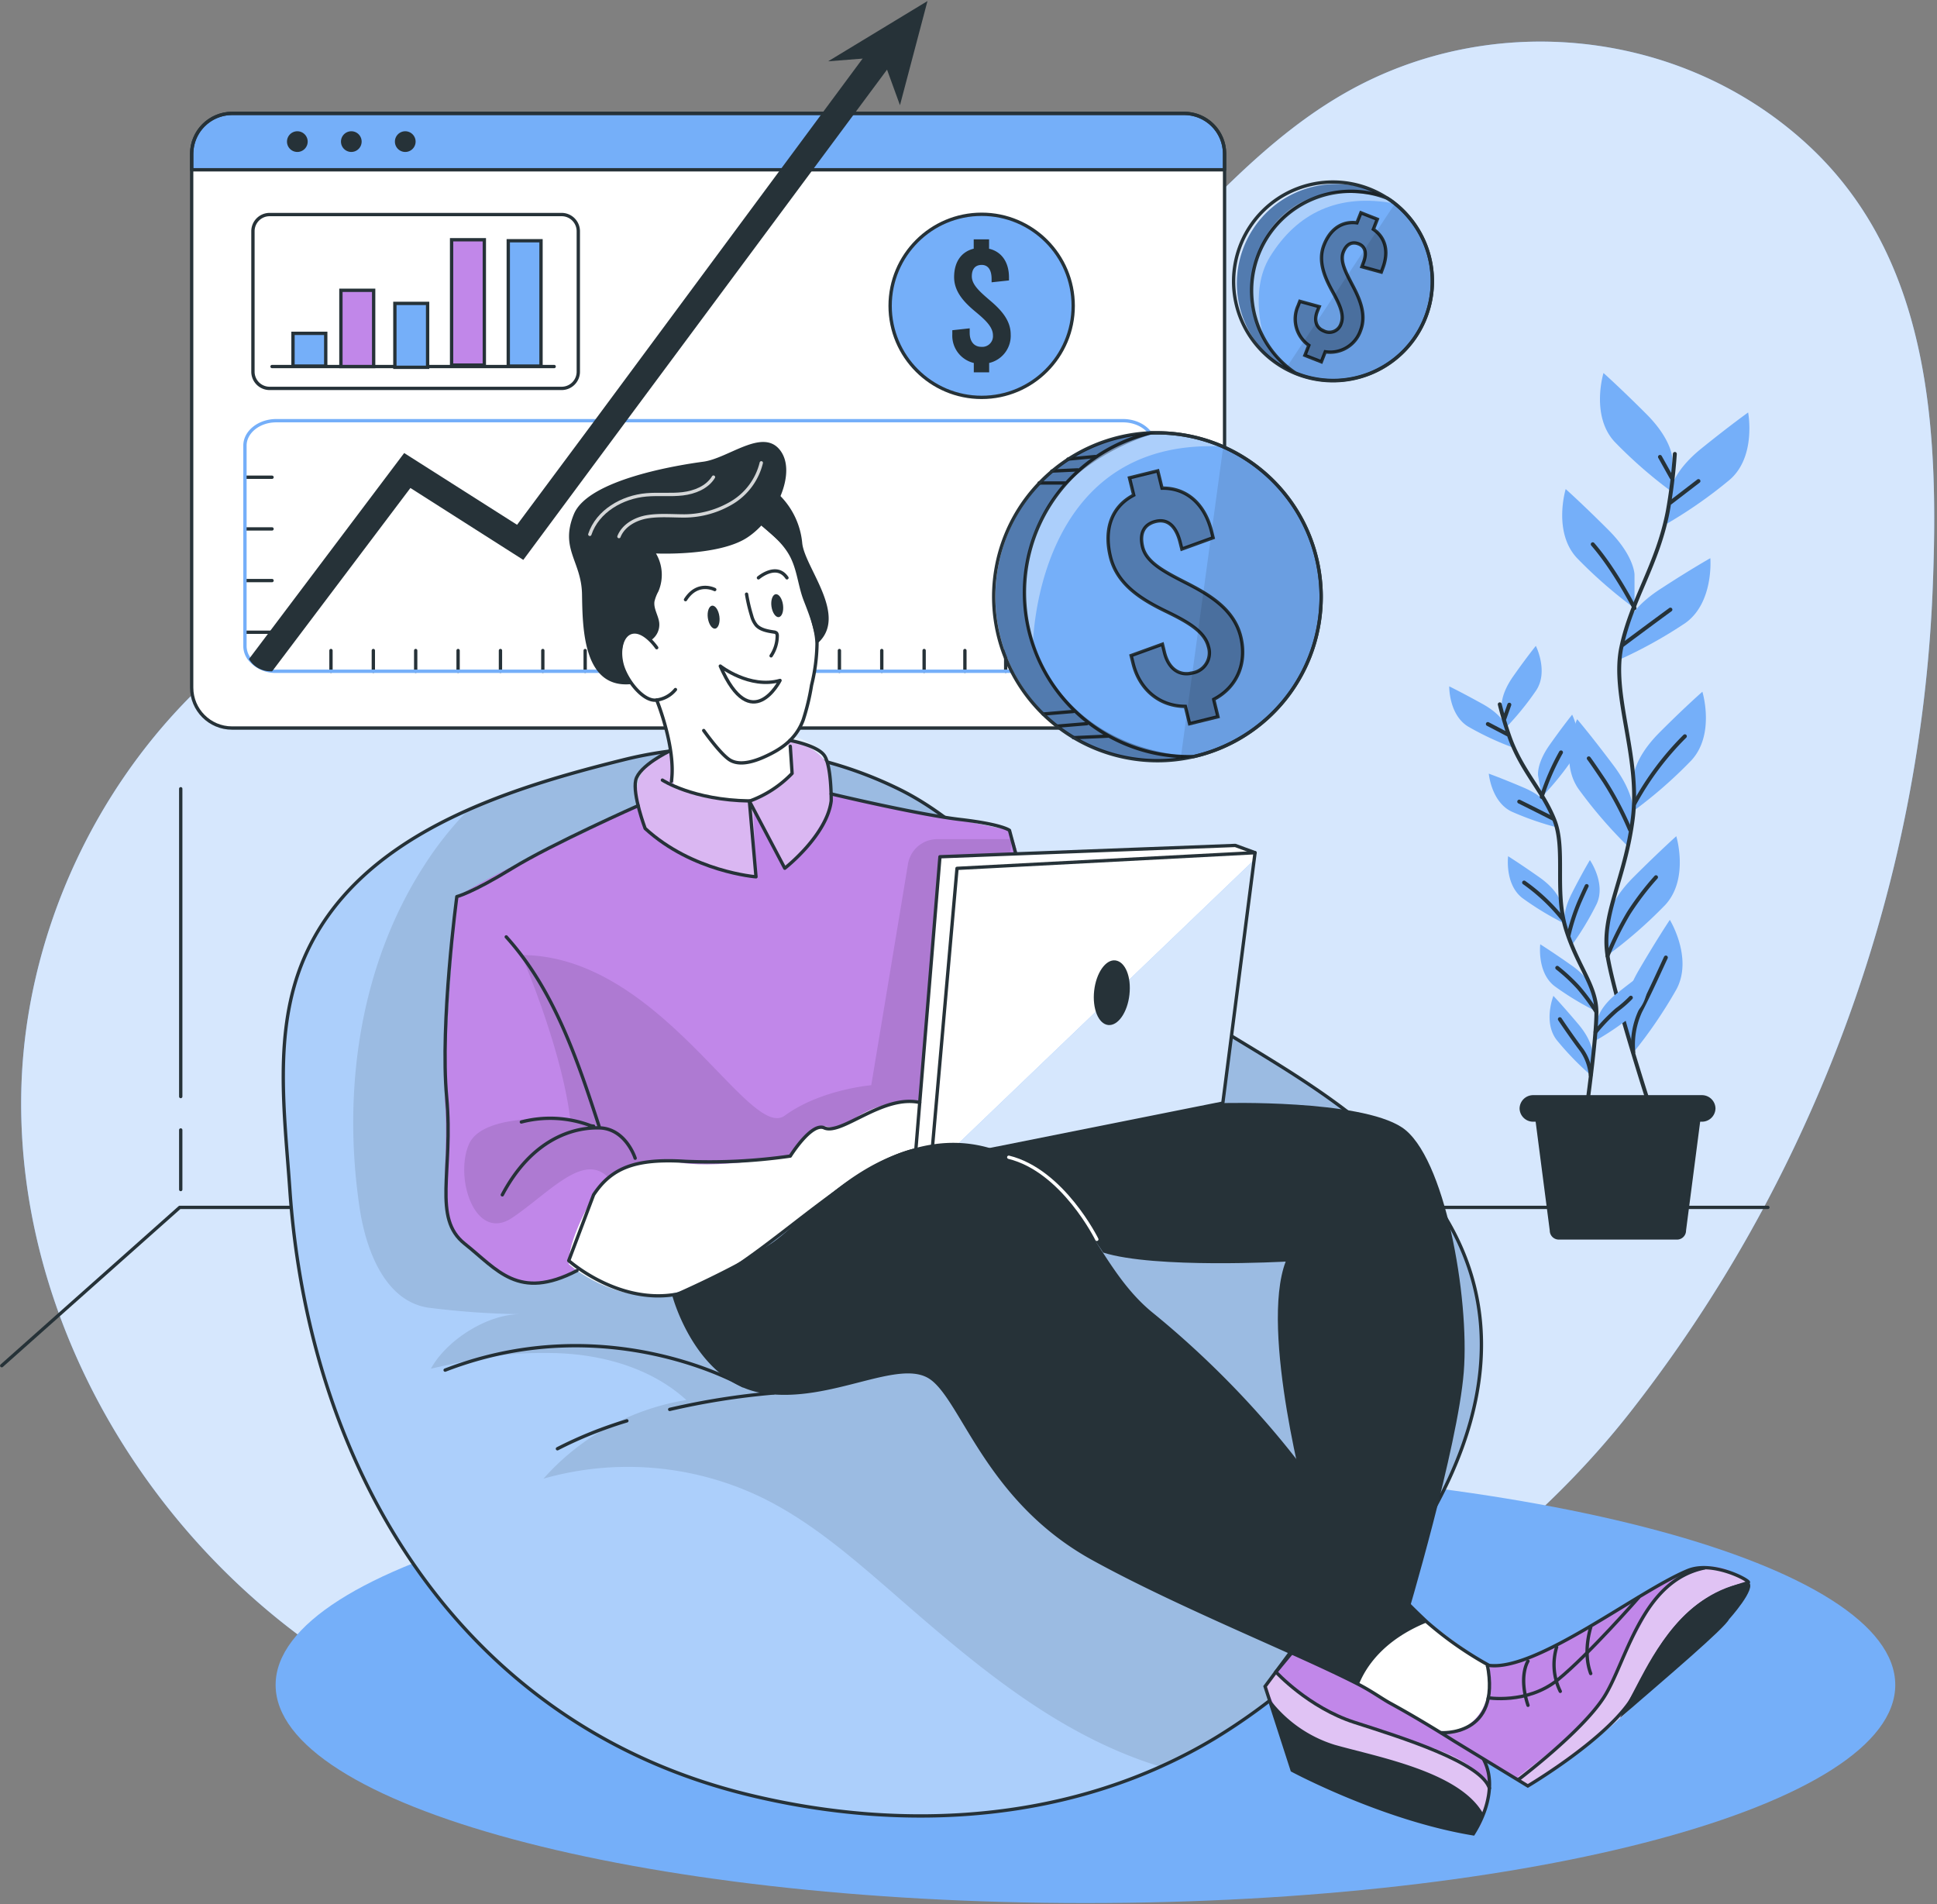
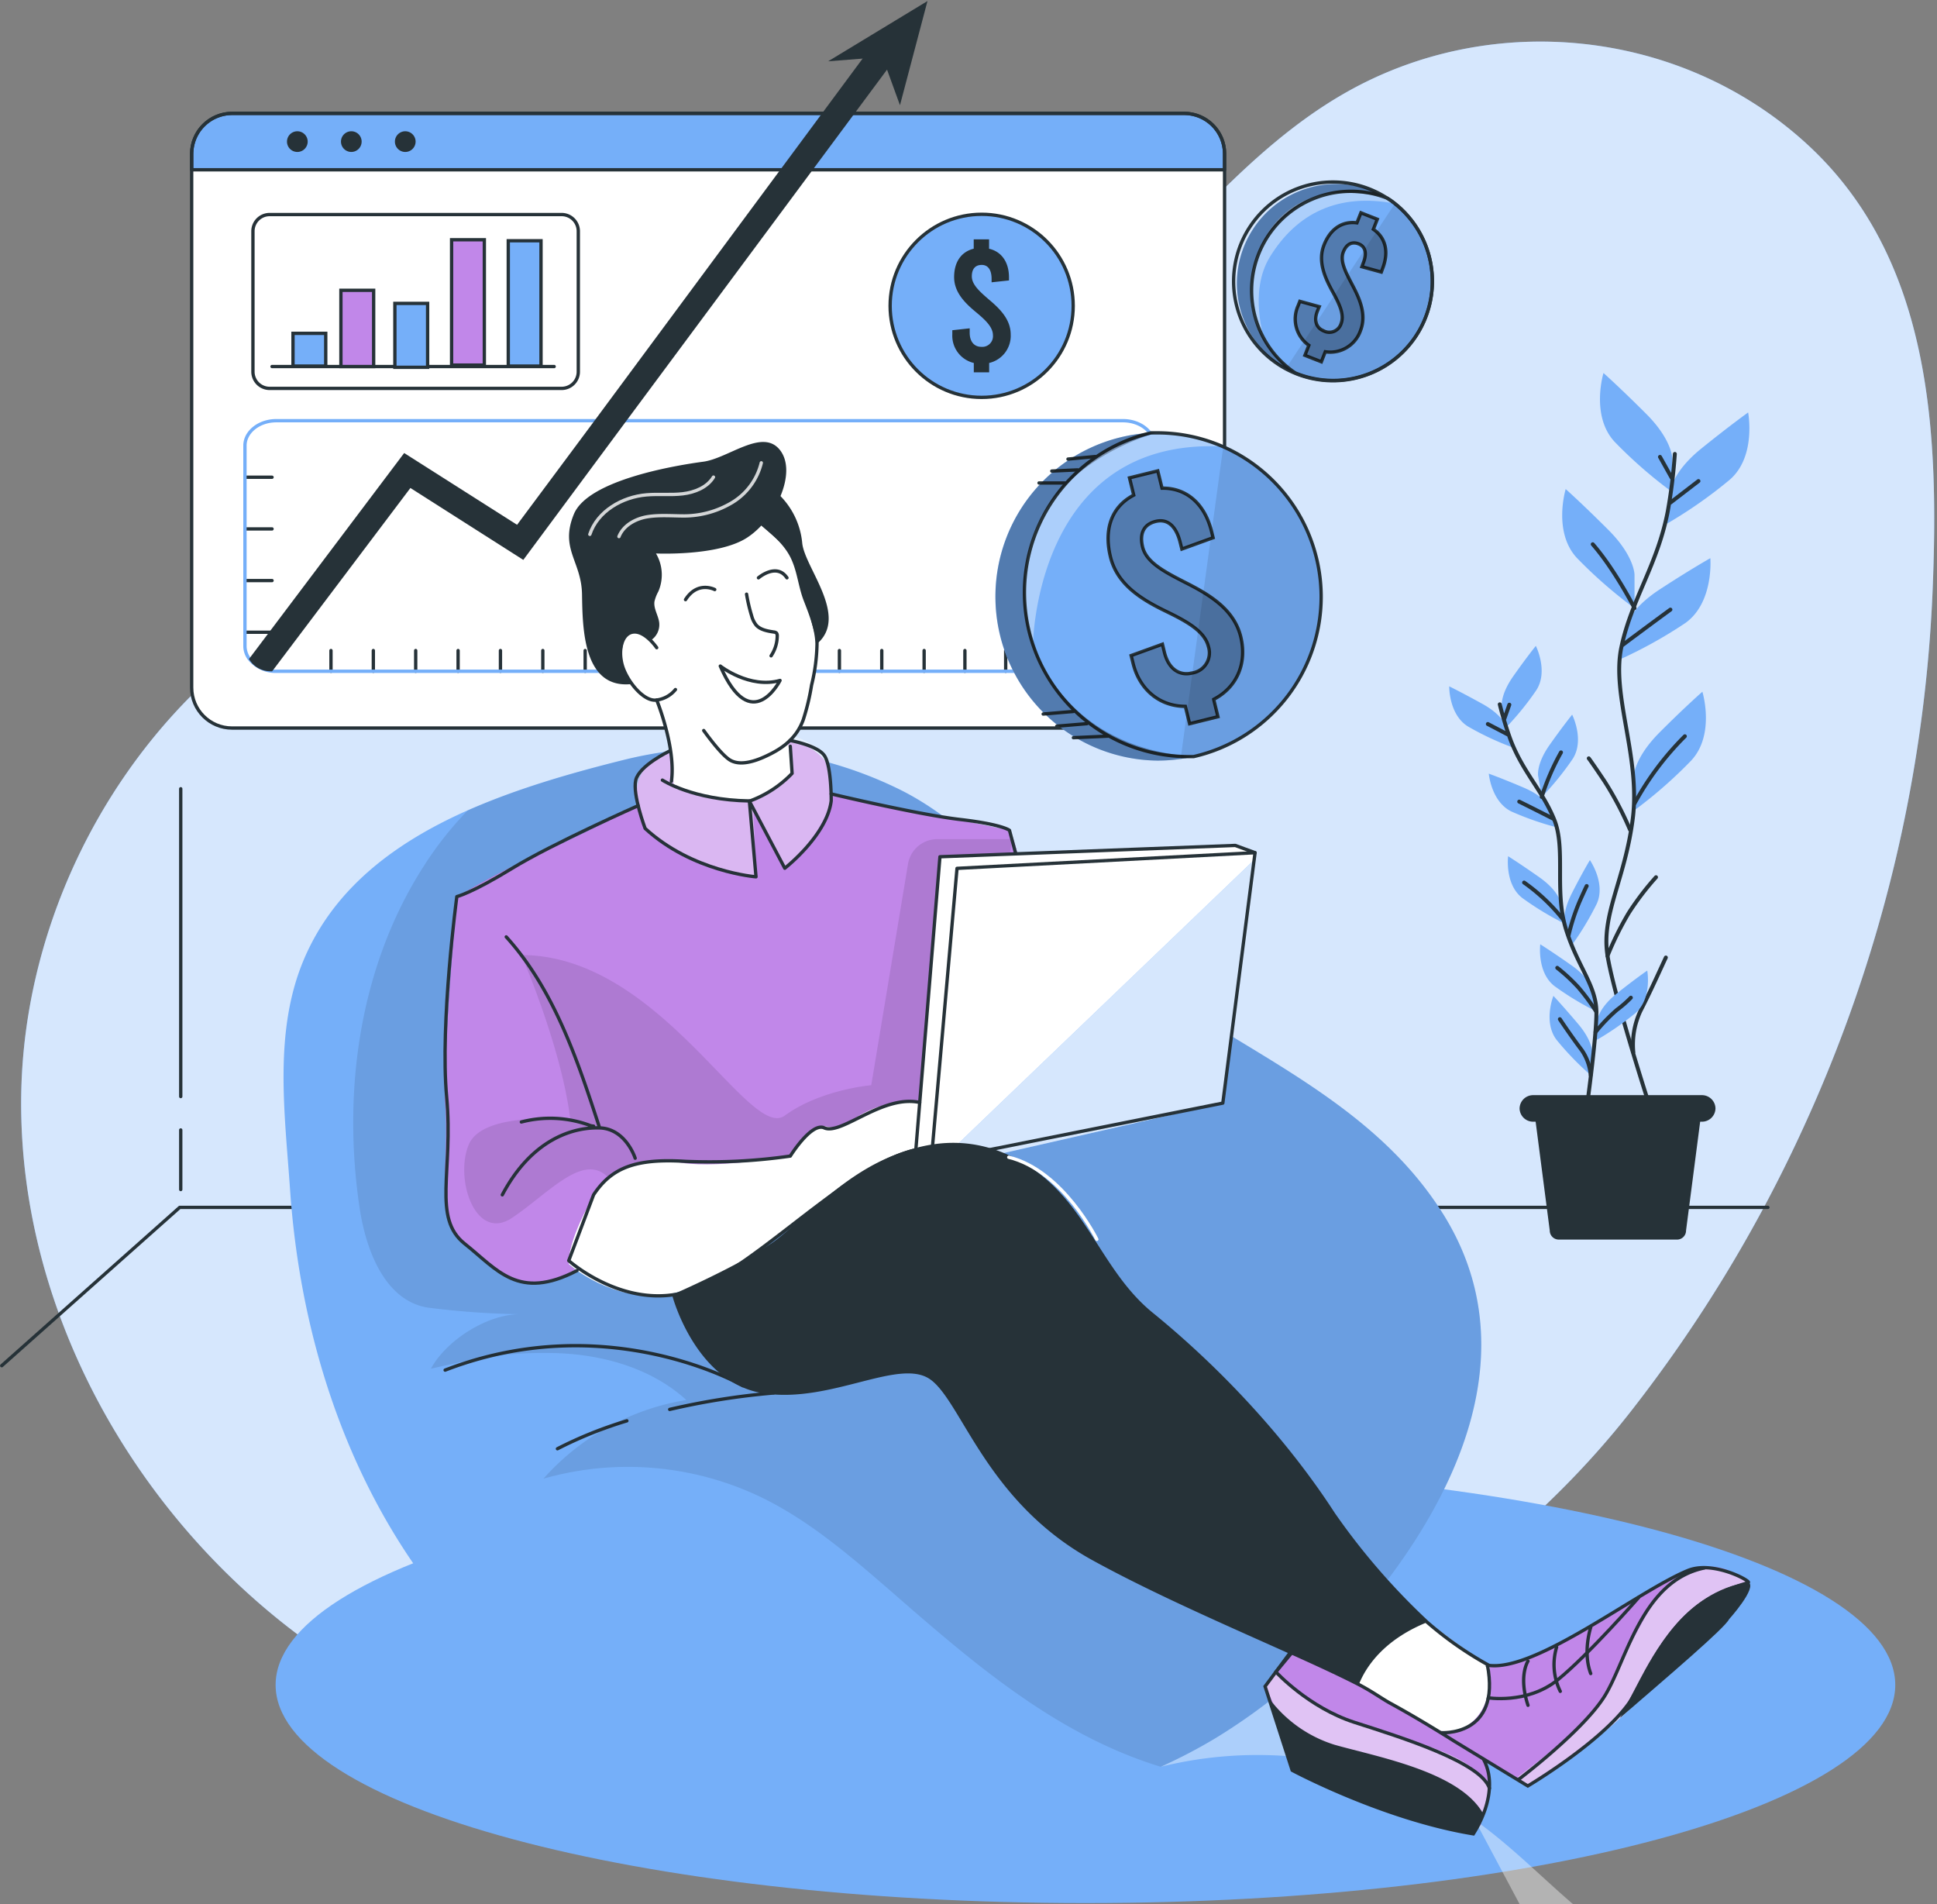
<svg xmlns="http://www.w3.org/2000/svg" width="582" height="572" fill="none">
  <rect width="100%" height="100%" fill="#808080" stroke="none" />
  <path d="M404.034 27.997c-29.607 16.933-50.489 45.413-75.835 68.276a243.828 243.828 0 0 1-111.152 56.988c-33.922 7.34-69.362 7.449-102.049 18.996C51.226 194.631 7.55 261.035 6.383 328.552c-1.167 67.516 37.313 132.971 93.771 169.986a224.749 224.749 0 0 0 62.415 28.493c41.52 11.683 85.549 11.167 128.453 6.703 74.111-7.72 151.804-49.796 198.52-109.145a425.667 425.667 0 0 0 52.428-86.092 429.346 429.346 0 0 0 38.684-160.433c1.968-47.49 0-100.135-37.679-134.735-37.68-34.6-94.776-40.61-138.941-15.332Z" fill="#75AFF9" />
  <path opacity=".7" d="M404.034 27.997c-29.607 16.933-50.489 45.413-75.835 68.276a243.828 243.828 0 0 1-111.152 56.988c-33.922 7.34-69.362 7.449-102.049 18.996C51.226 194.631 7.55 261.035 6.383 328.552c-1.167 67.516 37.313 132.971 93.771 169.986a224.749 224.749 0 0 0 62.415 28.493c41.52 11.683 85.549 11.167 128.453 6.703 74.111-7.72 151.804-49.796 198.52-109.145a425.667 425.667 0 0 0 52.428-86.092 429.346 429.346 0 0 0 38.684-160.433c1.968-47.49 0-100.135-37.679-134.735-37.68-34.6-94.776-40.61-138.941-15.332Z" fill="#fff" />
  <path d="M326.137 571.712c134.384 0 243.323-29.342 243.323-65.536S460.521 440.64 326.137 440.64c-134.384 0-243.323 29.342-243.323 65.536s108.939 65.536 243.323 65.536Z" fill="#75AFF9" />
  <path d="M355.795 34.063H69.731c-6.706 0-12.143 5.436-12.143 12.143v160.366c0 6.707 5.437 12.144 12.143 12.144h286.064c6.707 0 12.144-5.437 12.144-12.144V46.206c0-6.707-5.437-12.144-12.144-12.144Z" fill="#fff" />
  <path d="M367.939 46.206v4.803H57.588v-4.803A12.211 12.211 0 0 1 69.73 34.062h286.064a12.136 12.136 0 0 1 8.591 3.553 12.12 12.12 0 0 1 3.553 8.591Z" fill="#75AFF9" />
  <path d="M355.795 34.063H69.731c-6.706 0-12.143 5.436-12.143 12.143v160.366c0 6.707 5.437 12.144 12.143 12.144h286.064c6.707 0 12.144-5.437 12.144-12.144V46.206c0-6.707-5.437-12.144-12.144-12.144Z" stroke="#263238" stroke-linecap="round" stroke-linejoin="round" />
  <path d="M367.939 46.206v4.803H57.588v-4.803A12.211 12.211 0 0 1 69.73 34.062h286.064a12.136 12.136 0 0 1 8.591 3.553 12.12 12.12 0 0 1 3.553 8.591v0Z" stroke="#263238" stroke-linecap="round" stroke-linejoin="round" />
  <path d="M92.446 42.543a3.107 3.107 0 1 1-6.214-.001 3.107 3.107 0 0 1 6.214.001ZM108.659 42.542a3.11 3.11 0 0 1-1.918 2.871 3.106 3.106 0 1 1-1.189-5.978 3.088 3.088 0 0 1 2.201.906 3.099 3.099 0 0 1 .906 2.201ZM121.766 45.65a3.107 3.107 0 1 0 0-6.215 3.107 3.107 0 0 0 0 6.215Z" fill="#263238" />
  <path d="M168.755 64.455H81.008A5.007 5.007 0 0 0 76 69.46v42.212a5.007 5.007 0 0 0 5.007 5.007h87.747a5.007 5.007 0 0 0 5.007-5.007V69.461a5.007 5.007 0 0 0-5.007-5.006ZM81.74 110.113h84.762" stroke="#263238" stroke-linecap="round" stroke-linejoin="round" />
  <path d="M97.872 100.141h-9.837v9.837h9.837v-9.837Z" fill="#75AFF9" stroke="#263238" stroke-miterlimit="10" />
  <path d="M112.27 87.21h-9.838v22.904h9.838V87.21Z" fill="#C187E9" stroke="#263238" stroke-miterlimit="10" />
  <path d="M128.483 91.145h-9.837v19.2h9.837v-19.2Z" fill="#75AFF9" stroke="#263238" stroke-miterlimit="10" />
  <path d="M145.525 72.026h-9.837v37.653h9.837V72.026Z" fill="#C187E9" stroke="#263238" stroke-miterlimit="10" />
  <path d="M162.554 72.325h-9.837v37.653h9.837V72.325ZM294.955 119.38c15.19 0 27.503-12.313 27.503-27.503s-12.313-27.503-27.503-27.503c-15.189 0-27.503 12.313-27.503 27.503s12.314 27.503 27.503 27.503Z" fill="#75AFF9" stroke="#263238" stroke-miterlimit="10" />
  <path d="M297.207 109.041v2.809h-4.614v-2.809a8.412 8.412 0 0 1-6.458-8.562v-1.275l5.224-.57v1.357c0 2.618 1.357 4.206 3.487 4.206a3.224 3.224 0 0 0 3.314-2.092c.163-.441.226-.913.186-1.382 0-2.51-2.347-4.653-5.115-6.96-3.283-2.714-6.553-5.943-6.553-10.502 0-4.56 2.143-7.626 5.888-8.548v-2.809h4.614v2.822c3.785.869 5.983 4.07 5.983 8.603v.922l-5.224.557V83.79c0-2.714-1.072-4.206-2.971-4.206-1.9 0-2.972 1.18-2.972 3.433 0 2.51 2.416 4.613 5.129 6.96 3.23 2.714 6.554 5.943 6.554 10.502a8.374 8.374 0 0 1-6.472 8.562Z" fill="#263238" />
  <path d="M73.707 143.369h8.032M73.707 158.892h8.032M73.707 174.413h8.032M73.707 189.936h8.032M99.447 201.659v-6.228M112.174 201.659v-6.228M124.901 201.659v-6.228M137.641 201.659v-6.228M150.37 201.659v-6.228M163.097 201.659v-6.228M175.824 201.659v-6.228M188.564 201.659v-6.228M201.291 201.659v-6.228M214.018 201.659v-6.228M226.747 201.659v-6.228M239.487 201.659v-6.228M252.214 201.659v-6.228M264.941 201.659v-6.228M277.668 201.659v-6.228M289.921 201.659v-6.228M302.174 201.659v-6.228M314.412 201.659v-6.228" stroke="#263238" stroke-linecap="round" stroke-linejoin="round" />
  <path d="M346.814 133.858v60.326c0 4.138-4.207 7.476-9.39 7.476H83.097a10.027 10.027 0 0 1-8.141-3.677 6.375 6.375 0 0 1-1.357-3.799v-60.326c0-4.07 4.206-7.476 9.39-7.476h254.435c5.183 0 9.39 3.338 9.39 7.476Z" stroke="#75AFF9" stroke-linecap="round" stroke-linejoin="round" />
  <path d="m269.419 17.02-81.18 109.362-31.004 41.818-33.921-21.601L81.78 201.66h-.529a7.452 7.452 0 0 1-6.445-3.677l46.635-61.886 33.921 21.56 23.216-31.207 84.491-114.097 6.35 4.667Z" fill="#263238" />
  <path d="m248.822 18.418 29.85-18.1-8.263 31.288-5.264-14.478-16.323 1.29Z" fill="#263238" />
  <path d="M531.195 362.717H54.006L.52 410.275M54.305 329.419V236.95M54.305 357.356v-17.897" stroke="#263238" stroke-linecap="round" stroke-linejoin="round" />
  <path d="M502.469 137.751s.001-5.577-7.828-13.406c-7.829-7.829-12.85-12.293-12.85-12.293s-3.921 12.85 3.352 20.679a137.153 137.153 0 0 0 17.326 15.115v-10.095ZM491.113 172.636s0-5.591-7.829-13.42-12.849-12.293-12.849-12.293-3.908 12.85 3.351 20.679a139.342 139.342 0 0 0 17.327 15.129v-10.095Z" fill="#75AFF9" />
  <path d="M501.968 147.276s.597-5.563 9.2-12.51c8.602-6.947 14.084-10.855 14.084-10.855s2.537 13.23-5.523 20.204a137.727 137.727 0 0 1-18.819 13.175l1.058-10.014ZM488.304 188.497s1.18-5.427 10.461-11.479c9.281-6.051 15.129-9.335 15.129-9.335s1.126 13.392-7.571 19.525a136.83 136.83 0 0 1-20.095 11.113l2.076-9.824ZM490.842 233.422s0-5.576 7.815-13.405c7.816-7.829 12.85-12.212 12.85-12.212s3.921 12.85-3.352 20.665a135.957 135.957 0 0 1-17.313 15.129v-10.177Z" fill="#75AFF9" />
-   <path d="M490.707 244.4s.787-5.523-5.848-14.383-10.977-13.962-10.977-13.962-5.671 12.212.394 20.95a137.62 137.62 0 0 0 15.006 17.395l1.425-10ZM482.986 276.908s0-5.59 7.829-13.405c7.829-7.816 12.849-12.293 12.849-12.293s3.921 12.849-3.351 20.678a137.985 137.985 0 0 1-17.327 15.115v-10.095ZM488.211 306.38s-1.357-5.427 4.193-14.925c5.549-9.498 9.322-15.116 9.322-15.116s7.028 11.439 1.994 20.855a138.98 138.98 0 0 1-12.944 18.996l-2.565-9.81Z" fill="#75AFF9" />
  <path d="M503.231 136.366a158.394 158.394 0 0 1-2.144 17.341c-3.093 15.984-10.854 26.296-13.921 40.705-3.066 14.41 5.794 33.04 3.419 51.56-2.374 18.521-9.593 28.847-7.571 41.221 2.022 12.375 12.89 45.862 12.89 45.862M501.9 150.993l8.426-6.472M502.282 143.544l-3.515-6.282" stroke="#263238" stroke-width="1.18" stroke-linecap="round" stroke-linejoin="round" />
  <path d="M487.587 193.734s7.055-5.292 14.314-10.597M491.114 182.69s-5.875-11.533-12.551-19.186M491.114 241.373a87.609 87.609 0 0 1 15.128-20.19M489.743 249.23a99.034 99.034 0 0 0-7.652-14.545c-4.071-6.079-4.722-6.866-4.722-6.866M482.986 287.18a95.123 95.123 0 0 1 6.363-12.863 83.572 83.572 0 0 1 8.223-10.787M490.761 316.108c-.41-4.24.321-8.512 2.116-12.375 2.945-5.685 6.269-13.147 7.653-16.078" stroke="#263238" stroke-width="1.18" stroke-linecap="round" stroke-linejoin="round" />
  <path d="M451.235 212.404s-.61-3.487 3.447-9.254c4.057-5.766 6.784-9.118 6.784-9.118s3.84 7.626.136 13.325a86.205 86.205 0 0 1-9.227 11.343l-1.14-6.296ZM462.146 233.07s-.61-3.514 3.447-9.267 6.784-9.105 6.784-9.105 3.84 7.64.136 13.325a87.218 87.218 0 0 1-9.227 11.357l-1.14-6.31Z" fill="#75AFF9" />
  <path d="M452.579 218.333s-.949-3.432-7.123-6.852c-6.174-3.419-10.014-5.291-10.014-5.291s-.149 8.507 5.672 12.076a87.134 87.134 0 0 0 13.229 6.214l-1.764-6.147ZM465.659 242.676s-1.356-3.297-7.815-6.051c-6.459-2.755-10.516-4.207-10.516-4.207s.747 8.508 6.893 11.412a89.052 89.052 0 0 0 13.813 4.789l-2.375-5.943ZM468.915 271.143s-.611-3.528-6.391-7.598c-5.78-4.071-9.389-6.323-9.389-6.323s-1.072 8.507 4.341 12.605a88.122 88.122 0 0 0 12.497 7.571l-1.058-6.255Z" fill="#75AFF9" />
  <path d="M470.178 278.008s-1.086-3.379 2.103-9.647c3.188-6.269 5.427-9.973 5.427-9.973s4.885 7.015 2.035 13.175a88.498 88.498 0 0 1-7.571 12.537l-1.994-6.092ZM480.001 306.271s.407-3.528 5.916-7.911c5.509-4.382 9.023-6.784 9.023-6.784s1.547 8.412-3.623 12.836a86.823 86.823 0 0 1-12.035 8.276l.719-6.417ZM478.549 297.561s-.611-3.515-6.364-7.558c-5.753-4.043-9.389-6.323-9.389-6.323s-1.058 8.508 4.342 12.605a85.995 85.995 0 0 0 12.51 7.558l-1.099-6.282ZM478.467 316.611s.312-3.542-4.233-8.929c-4.546-5.386-7.49-8.507-7.49-8.507s-3.175 7.938 1.018 13.297a87.691 87.691 0 0 0 10.176 10.516l.529-6.377Z" fill="#75AFF9" />
  <path d="M450.625 211.591a100.706 100.706 0 0 0 3.243 10.651c3.664 9.674 9.634 15.305 13.135 24.016 3.5 8.711 0 21.343 3.46 32.7 3.46 11.357 9.158 17.029 9.199 25.034.041 8.005-3.094 30.176-3.094 30.176M453.028 220.64l-5.984-3.134M451.968 216.028l1.533-4.328" stroke="#263238" stroke-width="1.18" stroke-linecap="round" stroke-linejoin="round" />
  <path d="M466.596 245.906s-5.007-2.551-10.122-5.088M463.23 239.406a71.697 71.697 0 0 1 5.794-13.378M469.607 276.15a56.217 56.217 0 0 0-11.669-11.018M471.316 280.925a62.26 62.26 0 0 1 3.216-9.919c1.886-4.26 2.212-4.83 2.212-4.83M479.404 310.043a52.227 52.227 0 0 1 6.431-6.676 33.509 33.509 0 0 0 4.18-3.65M479.663 303.992a60.956 60.956 0 0 0-5.428-7.368 52.982 52.982 0 0 0-6.336-5.875M477.938 322.988a15.299 15.299 0 0 0-2.713-7.558c-2.47-3.256-5.428-7.571-6.54-9.253" stroke="#263238" stroke-width="1.18" stroke-linecap="round" stroke-linejoin="round" />
  <path d="M503.991 372.389h-35.63a2.713 2.713 0 0 1-2.714-2.713l-5.115-39.43h51.18l-5.116 39.43a2.71 2.71 0 0 1-2.605 2.713Z" fill="#263238" />
  <path d="M511.371 336.976h-50.787a4.067 4.067 0 0 1-4.003-3.975 4.073 4.073 0 0 1 3.989-4.003h50.801a4.072 4.072 0 0 1 4.07 3.989 4.068 4.068 0 0 1-4.07 3.989Z" fill="#263238" />
  <path d="M396.965 179.272a49.29 49.29 0 0 1-38.168 47.992h-.149a52.232 52.232 0 0 1-3.908.733 50.415 50.415 0 0 1-7.042.502 49.272 49.272 0 0 1-48.614-48.333 49.268 49.268 0 0 1 46.755-50.134h1.357a2.43 2.43 0 0 1 .435 0c.167-.013.334-.013.502 0a48.509 48.509 0 0 1 19.294 4.071 49.265 49.265 0 0 1 29.538 45.169Z" fill="#75AFF9" />
  <path opacity=".4" d="M367.55 134.144c-56.988-2.958-57.219 60.203-57.219 60.203s-8.683-20.61 5.428-43.419c7.924-12.768 21.709-18.398 32.374-20.895a48.52 48.52 0 0 1 19.417 4.111Z" fill="#fff" />
-   <path d="M396.965 179.273a49.263 49.263 0 0 1-38.317 48.019 48.44 48.44 0 0 1-10.95 1.234 49.265 49.265 0 0 1-49.119-48.337 49.266 49.266 0 0 1 47.261-50.156h1.818a49.295 49.295 0 0 1 49.307 49.24v0Z" stroke="#263238" stroke-linecap="round" stroke-linejoin="round" />
  <path d="M396.964 179.273a49.263 49.263 0 0 1-38.317 48.019h-1.818a49.282 49.282 0 0 1-40.019-77.671 49.283 49.283 0 0 1 29.028-19.588h1.819a49.295 49.295 0 0 1 49.307 49.24v0Z" stroke="#263238" stroke-linecap="round" stroke-linejoin="round" />
  <path d="m364.673 210.1 1.276 5.211-8.521 2.103-1.276-5.211c-7.625 0-13.745-4.952-15.698-12.903l-.584-2.361 9.403-3.406.597 2.456c1.194 4.831 4.369 7.151 8.345 6.187a6.112 6.112 0 0 0 5.123-5.315 6.135 6.135 0 0 0-.252-2.609c-1.14-4.626-6.459-7.544-12.619-10.542-7.34-3.542-14.803-8.019-16.838-16.5-2.036-8.48.515-15.074 7.015-18.466l-1.276-5.197 8.507-2.089 1.276 5.196c7.395-.108 12.904 4.763 14.925 13.189l.421 1.696-9.39 3.406-.474-1.886c-1.249-5.116-3.881-7.273-7.382-6.418-3.5.854-4.952 3.527-3.935 7.693 1.14 4.627 6.54 7.422 12.619 10.543 7.219 3.65 14.803 8.005 16.866 16.417 1.981 8.101-1.262 15.265-8.128 18.806Z" stroke="#263238" stroke-miterlimit="10" />
  <path opacity=".3" d="m364.673 210.1 1.276 5.211-8.521 2.103-1.276-5.211c-7.625 0-13.745-4.952-15.698-12.903l-.584-2.361 9.403-3.406.597 2.456c1.194 4.831 4.369 7.151 8.345 6.187a6.112 6.112 0 0 0 5.123-5.315 6.135 6.135 0 0 0-.252-2.609c-1.14-4.626-6.459-7.544-12.619-10.542-7.34-3.542-14.803-8.019-16.838-16.5-2.036-8.48.515-15.074 7.015-18.466l-1.276-5.197 8.507-2.089 1.276 5.196c7.395-.108 12.904 4.763 14.925 13.189l.421 1.696-9.39 3.406-.474-1.886c-1.249-5.116-3.881-7.273-7.382-6.418-3.5.854-4.952 3.527-3.935 7.693 1.14 4.627 6.54 7.422 12.619 10.543 7.219 3.65 14.803 8.005 16.866 16.417 1.981 8.101-1.262 15.265-8.128 18.806Z" fill="#000" />
  <path d="m322.516 221.619 10.407-.474M317.508 218.159l9.091-.76M313.437 214.509l9.078-.773M312.19 145.093h7.775M316.029 141.512l7.747-.353M320.887 137.916l8.168-.76" stroke="#263238" stroke-linecap="round" stroke-linejoin="round" />
  <path opacity=".3" d="M358.797 227.265h-.149a48.497 48.497 0 0 1-10.95 1.234 49.268 49.268 0 0 1-1.859-98.466h1.357c-12.008 3.786-32.157 13.46-37.544 33.636-7.571 28.63 9.62 61.18 49.145 63.596Z" fill="#000" />
  <path opacity=".1" d="M396.966 179.273a49.291 49.291 0 0 1-38.168 47.992h-.15a52.3 52.3 0 0 1-3.907.733l12.808-93.853a49.272 49.272 0 0 1 21.423 18.187 49.276 49.276 0 0 1 7.994 26.941Z" fill="#000" />
  <path d="M424.916 101.701a29.85 29.85 0 0 1-35.658 10.366h-.176a25.252 25.252 0 0 1-2.714-1.357 26.444 26.444 0 0 1-2.985-1.845 29.85 29.85 0 0 1 32.822-49.701l.665.42c.312.177.61.394.922.611.313.217.91.665 1.357 1.018a29.85 29.85 0 0 1 5.767 40.488Z" fill="#75AFF9" />
  <path opacity=".4" d="M379.951 102.082s-4.871-14.342 1.601-24.898c8.141-13.23 20.611-19.267 37.585-16.011 0 0-9.2-6.214-24.6-1.805-15.4 4.41-23.663 25.631-14.586 42.714Z" fill="#fff" />
  <path d="M424.916 101.715a29.85 29.85 0 1 1-8.046-42.144l.909.598a29.853 29.853 0 0 1 7.137 41.547Z" stroke="#263238" stroke-linecap="round" stroke-linejoin="round" />
  <path d="M424.917 101.715a29.854 29.854 0 0 1-35.658 10.352c-.299-.19-.611-.393-.909-.61a29.85 29.85 0 0 1 28.561-51.886l.91.597a29.85 29.85 0 0 1 7.096 41.547v0Z" stroke="#263238" stroke-linecap="round" stroke-linejoin="round" />
  <path d="m398.2 105.678-1.181 3.012-4.938-1.94 1.18-3.012a9.661 9.661 0 0 1-3.243-11.86l.529-1.356 5.835 1.601-.557 1.357c-1.099 2.795-.352 5.047 1.954 5.956a3.693 3.693 0 0 0 5.17-2.211c1.058-2.714-.556-5.97-2.551-9.607-2.361-4.287-4.505-9.118-2.592-14.002 1.914-4.885 5.523-7.26 9.905-6.676l1.194-3.012 4.926 1.94-1.181 3.012c3.691 2.524 4.709 6.785 2.795 11.737l-.407 1.113-5.834-1.602.407-1.112c1.167-2.958.624-4.953-1.357-5.74-1.981-.787-3.677 0-4.627 2.416-1.058 2.713.638 5.943 2.551 9.62 2.293 4.314 4.518 9.118 2.605 14.002a9.632 9.632 0 0 1-10.583 6.364Z" stroke="#263238" stroke-miterlimit="10" />
  <path opacity=".3" d="m398.2 105.678-1.181 3.012-4.938-1.94 1.18-3.012a9.661 9.661 0 0 1-3.243-11.86l.529-1.356 5.835 1.601-.557 1.357c-1.099 2.795-.352 5.047 1.954 5.956a3.693 3.693 0 0 0 5.17-2.211c1.058-2.714-.556-5.97-2.551-9.607-2.361-4.287-4.505-9.118-2.592-14.002 1.914-4.885 5.523-7.26 9.905-6.676l1.194-3.012 4.926 1.94-1.181 3.012c3.691 2.524 4.709 6.785 2.795 11.737l-.407 1.113-5.834-1.602.407-1.112c1.167-2.958.624-4.953-1.357-5.74-1.981-.787-3.677 0-4.627 2.416-1.058 2.713.638 5.943 2.551 9.62 2.293 4.314 4.518 9.118 2.605 14.002a9.632 9.632 0 0 1-10.583 6.364Z" fill="#000" />
  <path opacity=".3" d="M416.205 59.15c-8.141-1.452-18.453-2.252-24.016 1.357-10.217 6.554-16.581 14.817-16.486 28.209.095 13.392 12.605 22.781 12.605 22.781l.733.543a30.189 30.189 0 0 1-5.658-3.175 29.85 29.85 0 0 1 32.822-49.701v-.014Z" fill="#000" />
  <path opacity=".1" d="M424.916 101.701a29.85 29.85 0 0 1-35.658 10.366h-.177a25.236 25.236 0 0 1-2.713-1.357l32.74-49.511a29.847 29.847 0 0 1 5.808 40.502Z" fill="#000" />
  <path d="M409.61 483.801a179.105 179.105 0 0 1-44.558 38.467 157.824 157.824 0 0 1-16.283 8.494c-38.548 17.326-82.482 18.453-123.568 8.493-86.39-20.936-132.224-97.191-138.045-181.817-1.56-22.876-5.061-47.585 4.206-69.335 9.267-21.75 28.005-35.278 49.199-44.681 15.387-6.784 32.008-11.452 47.11-15.21a121.264 121.264 0 0 1 81.533 8.412c17.761 8.426 30.407 23.067 45.346 35.401a720.23 720.23 0 0 0 4.776 3.894 446.523 446.523 0 0 0 47.489 33.392c25.156 15.291 50.801 29.755 66.852 55.481 25.577 40.99 3.976 85.631-24.057 119.009Z" fill="#75AFF9" />
-   <path opacity=".4" d="M409.61 483.801a179.105 179.105 0 0 1-44.558 38.467 157.824 157.824 0 0 1-16.283 8.494c-38.548 17.326-82.482 18.453-123.568 8.493-86.39-20.936-132.224-97.191-138.045-181.817-1.56-22.876-5.061-47.585 4.206-69.335 9.267-21.75 28.005-35.278 49.199-44.681 15.387-6.784 32.008-11.452 47.11-15.21a121.264 121.264 0 0 1 81.533 8.412c17.761 8.426 30.407 23.067 45.346 35.401a720.23 720.23 0 0 0 4.776 3.894 446.523 446.523 0 0 0 47.489 33.392c25.156 15.291 50.801 29.755 66.852 55.481 25.577 40.99 3.976 85.631-24.057 119.009Z" fill="#fff" />
-   <path d="M319.271 275.893a329.843 329.843 0 0 1-4.776-3.908c-14.925-12.361-27.598-26.961-45.346-35.387a121.258 121.258 0 0 0-81.533-8.412c-35.915 8.914-80.461 22.646-96.336 59.891-9.267 21.71-5.766 46.458-4.192 69.335 5.82 84.653 51.641 160.908 138.031 181.817 47.002 11.398 97.693 8.277 139.851-16.987a179.144 179.144 0 0 0 44.64-38.44c28.087-33.378 49.688-78.019 24.111-119.023-16.038-25.78-41.75-40.176-66.879-55.494a447.759 447.759 0 0 1-47.571-33.392Z" stroke="#263238" stroke-miterlimit="10" />
+   <path opacity=".4" d="M409.61 483.801a179.105 179.105 0 0 1-44.558 38.467 157.824 157.824 0 0 1-16.283 8.494a121.264 121.264 0 0 1 81.533 8.412c17.761 8.426 30.407 23.067 45.346 35.401a720.23 720.23 0 0 0 4.776 3.894 446.523 446.523 0 0 0 47.489 33.392c25.156 15.291 50.801 29.755 66.852 55.481 25.577 40.99 3.976 85.631-24.057 119.009Z" fill="#fff" />
  <path d="M188.348 426.841a124.254 124.254 0 0 0-20.855 8.385M232.432 418.47c-10.507.9-20.936 2.55-31.207 4.939M223.22 416.285s-40.543-23.582-89.471-4.681" stroke="#263238" stroke-linecap="round" stroke-linejoin="round" />
  <path opacity=".1" d="M409.61 483.802a179.105 179.105 0 0 1-44.558 38.467 157.824 157.824 0 0 1-16.283 8.494A127.263 127.263 0 0 1 335.784 526c-25.318-10.855-46.567-29.213-67.326-47.313-12.524-10.855-25.251-21.981-40.244-29.132a92.568 92.568 0 0 0-64.912-5.346 72.971 72.971 0 0 1 42.931-23.622c-10.706-9.743-25.631-13.84-40.122-14.112-14.491-.271-22.47 1.52-36.635 4.695 4.735-8.711 17.3-16.594 27.218-16.363a243.699 243.699 0 0 1-28.195-1.995c-12.795-2.062-18.521-17.123-20.434-29.851-5.292-35.278 0-72.862 19.321-102.849a104.667 104.667 0 0 1 13.162-16.648c15.386-6.784 32.008-11.452 47.11-15.21a121.255 121.255 0 0 1 81.532 8.412c17.762 8.426 30.407 23.067 45.346 35.4a661.856 661.856 0 0 0 4.776 3.894 446.246 446.246 0 0 0 47.49 33.392c25.169 15.251 50.814 29.715 66.865 55.441 25.577 40.99 3.976 85.631-24.057 119.009Z" fill="#000" />
  <path d="M423.638 482.797a259.363 259.363 0 0 0 23.84 17.639c16.133 1.086 8.901 20.584 8.901 20.584l-13.813 8.887s-23.595-18.819-36.472-24.844c-12.876-6.024 17.544-22.266 17.544-22.266Z" fill="#fff" />
  <path opacity=".3" d="M309.054 277.479s-2.211-21.886-5.739-28.032l-53.568-10.95v-4.071s1.234-7.232-10.706-11.75-36.825 1.357-43.243 6.214c-6.417 4.858-4.07 13.216-4.07 13.216s-21.588 10.936-31.289 15.102a243.093 243.093 0 0 0-23.175 12.211s-4.396 50.299-3.528 61.981c.869 11.683-.705 22.673.299 29.145 1.004 6.472 1.791 10.149 8.575 15.658 6.784 5.509 12.958 13.569 30.746 5.577l-2.483-1.968 117.15-39.348 21.031-62.985Z" fill="#000" />
  <path d="M309.054 277.479s-2.211-21.886-5.739-28.032l-53.568-10.95v-4.071s1.234-7.232-10.706-11.75-36.825 1.357-43.243 6.214c-6.417 4.858-4.07 13.216-4.07 13.216s-21.588 10.936-31.289 15.102a243.093 243.093 0 0 0-23.175 12.211s-4.396 50.299-3.528 61.981c.869 11.683-.705 22.673.299 29.145 1.004 6.472 1.791 10.149 8.575 15.658 6.784 5.509 12.958 13.569 30.746 5.577l-2.483-1.968 117.15-39.348 21.031-62.985Z" fill="#CB8EF5" />
  <path opacity=".05" d="M309.054 277.479s-2.211-21.886-5.739-28.032l-53.568-10.95v-4.071s1.234-7.232-10.706-11.75-36.825 1.357-43.243 6.214c-6.417 4.858-4.07 13.216-4.07 13.216s-21.588 10.936-31.289 15.102a243.093 243.093 0 0 0-23.175 12.211s-4.396 50.299-3.528 61.981c.869 11.683-.705 22.673.299 29.145 1.004 6.472 1.791 10.149 8.575 15.658 6.784 5.509 12.958 13.569 30.746 5.577l-2.483-1.968 117.15-39.348 21.031-62.985Z" fill="#000" />
  <path opacity=".1" d="M304.02 252.093h-22.415a8.916 8.916 0 0 0-8.779 7.435l-11.044 66.485s-15.211 1.262-25.984 9.132c-10.773 7.87-37.273-48.209-79.145-48.236 0 0 12.049 27.544 14.722 49.525 0 0-26.174-2.849-30.515 7.395-4.342 10.244 1.967 29.443 13.039 22.008 11.072-7.436 21.424-19.851 28.887-12.062 7.463 7.788 40.434 12.062 40.434 12.062l50.841-25.536 19.715-9.267 10.244-78.941Z" fill="#000" />
  <path opacity=".4" d="M232.854 219.148s12.727 3.542 14.79 7.802c2.062 4.261 1.859 15.088 1.859 15.088a52.234 52.234 0 0 1-13.705 18.793l-9.498-18.834.855 21.371s-18.019-2.999-25.671-8.765l-7.612-5.726s-3.297-10.855-2.822-14.519c.475-3.663 14.247-11.153 14.247-11.153l27.557-4.057Z" fill="#fff" />
  <path d="M444.888 548.483c-.352-.774 5.224-10.624.855-20.651-4.369-10.028-11.329-6.161-11.329-6.161s-19.824-12.618-28.155-16.607a142.087 142.087 0 0 1-17.3-10.285l-8.806 11.859 8.141 25.183 56.594 16.662Z" fill="#C187E9" />
  <path d="m433.653 521.047 25.454 15.549s17.897-11.479 26.432-19.403c8.534-7.924 27.639-24.789 27.639-24.789l12.211-16.445s-8.467-10.475-22.578-2.049c-18.236 10.855-40.474 26.608-55.305 26.458 0 0 2.917 18.223-13.826 20.679" fill="#C187E9" />
  <path d="M228.538 153.369s11.547 17.476 13.65 23.066c2.103 5.59 3.799 14.03 3.379 18.06-.421 4.029-4.654 25.617-6.785 26.241l-2.049 2.32 1.357 9.145s-9.023 15.631-35.603 4.166c0 0-1.032-18.236-4.261-23.962-3.229-5.726-8.06 1.085-12.903-15.454-4.844-16.54 10.583-33.922 10.583-33.922l32.632-9.66Z" fill="#fff" />
  <path opacity=".5" d="M514.373 470.858s-13.08 2.279-17.341 10.027c-4.26 7.748-12.402 22.144-15.183 29.104-2.782 6.961-25.78 23.786-25.78 23.786l3.053 2.822s18.724-11.574 30.027-22.578c11.302-11.004 36.228-38.684 36.228-38.684s-1.791-1.777-11.004-4.477ZM383.354 502.268l-3.243 4.355 9.959 20.651 54.817 19.688 2.537-8.019s.842-8.141-18.385-14.328c-19.226-6.187-30.95-10.258-36.418-14.518-5.468-4.261-9.267-7.829-9.267-7.829Z" fill="#fff" />
  <path d="M202.528 348.891s-16.798-2.578-24.613 11.194c-7.816 13.772-7.029 19.661-7.029 19.661s11.086 10.067 26.323 9.497c15.237-.569 37.435-18.073 44.667-23.758 7.232-5.685 25.468-21.94 37.911-18.589l1.357-11.764s-1.222-5.278-11.859-3.853c-10.638 1.425-14.817 7.49-18.236 7.49-3.42 0-6.69-3.297-13.569 8.48-.027.054-24.219 4.356-34.952 1.642Z" fill="#fff" />
  <path d="M224.319 178.497c.357 2.199.865 4.37 1.52 6.499a7.473 7.473 0 0 0 1.425 2.863c1.275 1.357 3.338 1.723 5.224 2.008.311.014.608.133.841.34.152.243.223.528.203.814a10.853 10.853 0 0 1-1.845 5.997" stroke="#263238" stroke-linecap="round" stroke-linejoin="round" />
  <path d="M216.423 200.098s8.806 6.906 17.951 4.315c0 0-8.629 17.069-17.951-4.315Z" fill="#fff" stroke="#263238" stroke-linecap="round" stroke-linejoin="round" />
-   <path d="M216.152 185.173c.258 1.9-.326 3.542-1.276 3.677-.949.136-1.94-1.357-2.198-3.215-.258-1.859.312-3.542 1.276-3.677.963-.136 1.94 1.316 2.198 3.215ZM235.269 181.727c.257 1.899-.326 3.541-1.276 3.663-.95.122-1.94-1.357-2.198-3.202s.312-3.555 1.276-3.677c.963-.122 1.94 1.303 2.198 3.216Z" fill="#263238" />
  <path d="M214.754 177.113s-5.128-2.713-8.778 3.026M227.888 173.585s5.428-4.654 8.562 0M197.317 194.576s-3.297-4.871-6.784-4.721c-3.487.149-4.871 5.034-3.623 9.755 1.248 4.722 6.445 11.316 10.38 10.692a8.737 8.737 0 0 0 5.658-3.148" stroke="#263238" stroke-linecap="round" stroke-linejoin="round" />
  <path d="M228.932 157.318c3.705 3.066 7.626 6.431 9.498 10.95 1.656 3.853 2.022 8.141 3.542 12.035 1.614 4.165 3.378 8.521 3.514 13.066a55.327 55.327 0 0 1-1.642 12.47 68.713 68.713 0 0 1-2.51 10.434c-1.818 4.871-5.21 7.87-9.742 10.176-3.297 1.683-8.792 4.071-12.361 1.818-2.076-1.356-5.197-5.224-7.788-8.806M197.317 210.302s5.834 14.302 4.423 24.424" stroke="#263238" stroke-linecap="round" stroke-linejoin="round" />
  <path d="M195.826 192.174a5.612 5.612 0 0 0 2.252-5.033c-.217-2.199-1.736-4.234-1.438-6.418a11.74 11.74 0 0 1 1.167-3.026 12.63 12.63 0 0 0-.706-11.425s18.535.869 27.219-4.654c8.684-5.522 15.305-19.647 10.054-26.39-5.251-6.744-15.482 2.456-23.066 3.473-7.585 1.018-34.573 5.319-38.874 15.753-4.301 10.434 2.266 14.111 2.442 24.043.177 9.933.204 28.711 15.034 26.988 0 0-5.549-7.178-1.696-14.572 2.646-3.148 7.612 1.261 7.612 1.261Z" fill="#263238" />
  <path d="M232.176 146.95a23.27 23.27 0 0 1 8.874 16.283c.827 7.435 14.016 21.886 4.504 30.122 0 0-2.211-8.752-3.514-13.067-1.302-4.315-2.971-12.211-5.156-14.925-2.184-2.714-13.772-12.212-13.772-12.212l9.064-6.201Z" fill="#263238" />
  <path d="M199.026 234.358s9.145 6.011 26.133 6.255l1.994 22.795s-19.104-1.465-33.31-14.531c0 0-3.84-10.163-2.822-14.519 1.017-4.355 10.108-8.711 10.108-8.711" stroke="#263238" stroke-linecap="round" stroke-linejoin="round" />
  <path d="m237.453 224.197.543 8.141a33.691 33.691 0 0 1-12.836 8.345l10.638 20.149s12.686-9.878 13.948-20.258c0 0 .109-10.624-2.103-13.663-2.212-3.04-10.271-4.464-10.271-4.464" stroke="#263238" stroke-linecap="round" stroke-linejoin="round" />
  <path opacity=".8" d="M185.974 161.197c1.357-3.42 5.075-5.428 8.697-5.984 3.623-.556 7.341-.217 11.004-.217a28.24 28.24 0 0 0 14.383-4.071 19.251 19.251 0 0 0 8.684-11.886" stroke="#fff" stroke-linecap="round" stroke-linejoin="round" />
  <path opacity=".8" d="M177.222 160.532c2.293-6.96 9.729-11.261 17.042-11.872 3.623-.312 7.287.109 10.855-.312 3.569-.421 7.368-1.913 9.254-5.02" stroke="#fff" stroke-linecap="round" stroke-linejoin="round" />
  <path d="M173.37 381.712c-17.639 9.145-23.908-.271-33.731-8.059-9.824-7.789-3.379-21.71-5.428-44.016-2.049-22.307 3.053-60.285 3.053-60.285s4.396-1.018 16.594-8.48c12.198-7.463 37.87-18.833 37.87-18.833" stroke="#263238" stroke-linecap="round" stroke-linejoin="round" />
  <path d="M190.846 347.941s-2.795-8.86-10.692-9.105c-7.897-.244-20.352 3.325-29.226 20.109M178.348 338.307a4.057 4.057 0 0 1-1.425-.34 34.347 34.347 0 0 0-20.271-.909M152.108 281.454c14.369 15.875 21.37 36.879 28.005 57.232M249.746 238.498s26.051 6.214 38.779 7.693c12.727 1.479 14.789 3.257 14.789 3.257l2.375 8.873" stroke="#263238" stroke-linecap="round" stroke-linejoin="round" />
  <path d="m371.142 253.979-88.724 3.405-7.245 91.248h15.196l77.042-17.245 9.688-75.224-5.957-2.184Z" fill="#fff" />
  <path d="m279.787 351.346 97.041-93.025-9.416 73.066-87.625 19.959Z" fill="#75AFF9" />
  <path opacity=".7" d="m279.787 351.346 97.041-93.025-9.416 73.066-87.625 19.959Z" fill="#fff" />
  <path d="m279.787 348.89 7.761-88.019 89.552-4.708-9.688 75.224-87.625 17.503Z" stroke="#263238" stroke-linecap="round" stroke-linejoin="round" />
-   <path d="M339.353 298.823c-.597 5.359-3.46 9.43-6.391 9.104-2.931-.325-4.803-4.952-4.206-10.298.597-5.346 3.473-9.498 6.404-9.105 2.931.394 4.803 4.871 4.193 10.299ZM367.412 331.388s41.003-1.167 53.826 7.3c12.822 8.466 20.352 50.922 18.575 73.473-1.778 22.551-17.246 74.301-17.246 74.301l-29.633-33.609s-14.532-53.08-6.635-73.854c0 0-39.349 2.199-54.844-2.713 0 0-13.88-22.727-37.679-30.244l73.636-14.654Z" fill="#263238" />
  <path d="M428.824 487.342a202.652 202.652 0 0 1-28.195-32.564c-14.342-22.158-34.166-43.419-54.559-60-16.432-13.338-20.149-35.047-40.421-45.943-33.582-18.005-62.618 17.775-73.473 25.02-10.855 7.246-29.647 15.401-29.647 15.401s6.852 25.78 27.015 28.833c20.163 3.052 40.556-10.855 50.203-4.139 9.647 6.717 16.784 36.703 48.643 54.274 26.038 14.355 61.519 28.372 79.823 37.802 4.071 2.116 7.11 4.342 9.417 5.604 6.323 3.446 13.08 7.503 19.457 11.519l21.967 13.379s22.049-13.04 30.516-25.061c1.126-1.615 3.473-5.916 5.671-10.068 4.79-9.064 10.855-17.218 19.254-21.71 5.807-3.134 10.977-4.07 10.855-4.396-.557-1.031-11.086-6.418-18.236-3.473-15.143 6.255-45.414 30.284-59.701 28.493a106.908 106.908 0 0 1-18.589-12.971Z" stroke="#263238" stroke-miterlimit="10" />
  <path d="M428.822 487.343c-13.202 5.333-18.521 13.569-20.556 18.752-18.304-9.43-53.785-23.446-79.823-37.802-31.859-17.639-38.942-47.571-48.643-54.274-9.702-6.703-30.109 7.246-50.204 4.139-20.094-3.107-27.014-28.847-27.014-28.847s18.806-8.141 29.66-15.387c10.855-7.245 35.889-43.039 73.46-25.02 20.746 9.96 23.989 32.565 40.42 45.943 20.353 16.526 40.217 37.842 54.559 60a198.867 198.867 0 0 0 28.141 32.496Z" fill="#263238" />
  <path d="M329.557 372.309s-10.163-20.652-26.459-24.654" stroke="#fff" stroke-linecap="round" stroke-linejoin="round" />
  <path d="M276.341 331.196c-11.207-2.442-23.514 9.946-28.697 7.626-3.853-1.723-10.19 8.48-10.19 8.48a169.826 169.826 0 0 1-31.506 1.588c-15.101-.95-22.252 1.981-27.598 10.054l-7.463 19.769s19.688 17.639 40.706 7.368c21.017-10.272 48.941-41.248 68.181-41.14" stroke="#263238" stroke-linecap="round" stroke-linejoin="round" />
  <path d="M432.797 520.518s18.399 1.506 14.085-20.475" stroke="#263238" stroke-miterlimit="10" />
  <path d="M519.515 486.461c-1.357 2.714-18.223 17.069-32.755 29.62 0-.19 4.071-7.856 5.753-11.126 3.867-7.218 13.854-27.015 32.863-29.62 2.687 1.628-5.861 11.126-5.861 11.126Z" fill="#263238" />
  <path d="M512.269 471.006c-19.226 3.84-23.595 28.494-30.42 38.983-6.825 10.488-25.78 24.748-25.78 24.748M445.701 528.442c3.134 5.726 1.655 12.375 0 16.54a34.524 34.524 0 0 1-3.012 5.929c-27.218-4.477-54.437-19.104-54.437-19.104l-7.015-21.709-1.126-3.474 10.57-14.22" stroke="#263238" stroke-miterlimit="10" />
  <path d="M445.702 544.982a34.596 34.596 0 0 1-3.012 5.929c-27.218-4.477-54.437-19.104-54.437-19.104l-7.015-21.71a38.903 38.903 0 0 0 19.797 14.071c13.256 3.745 37.72 8.141 44.667 20.814Z" fill="#263238" />
  <path d="m275.173 345.457 7.245-88.073 88.724-3.405 5.957 2.184" stroke="#263238" stroke-linecap="round" stroke-linejoin="round" />
  <path d="M446.692 509.988s12.13 2.171 21.451-5.427c9.322-7.599 24.342-24.79 24.342-24.79" stroke="#263238" stroke-miterlimit="10" />
  <path d="M459.107 499.025s-2.93 4.41 0 13.27M467.71 494.833a18.101 18.101 0 0 0 1.099 13.27M477.954 488.89s-2.456 7.368 0 13.867" stroke="#263238" stroke-linecap="round" stroke-linejoin="round" />
  <path d="m393.084 490.559-9.728 11.709s9.796 10.706 23.622 15.156c13.827 4.451 38.521 12.063 40.624 20.054" stroke="#263238" stroke-miterlimit="10" />
</svg>